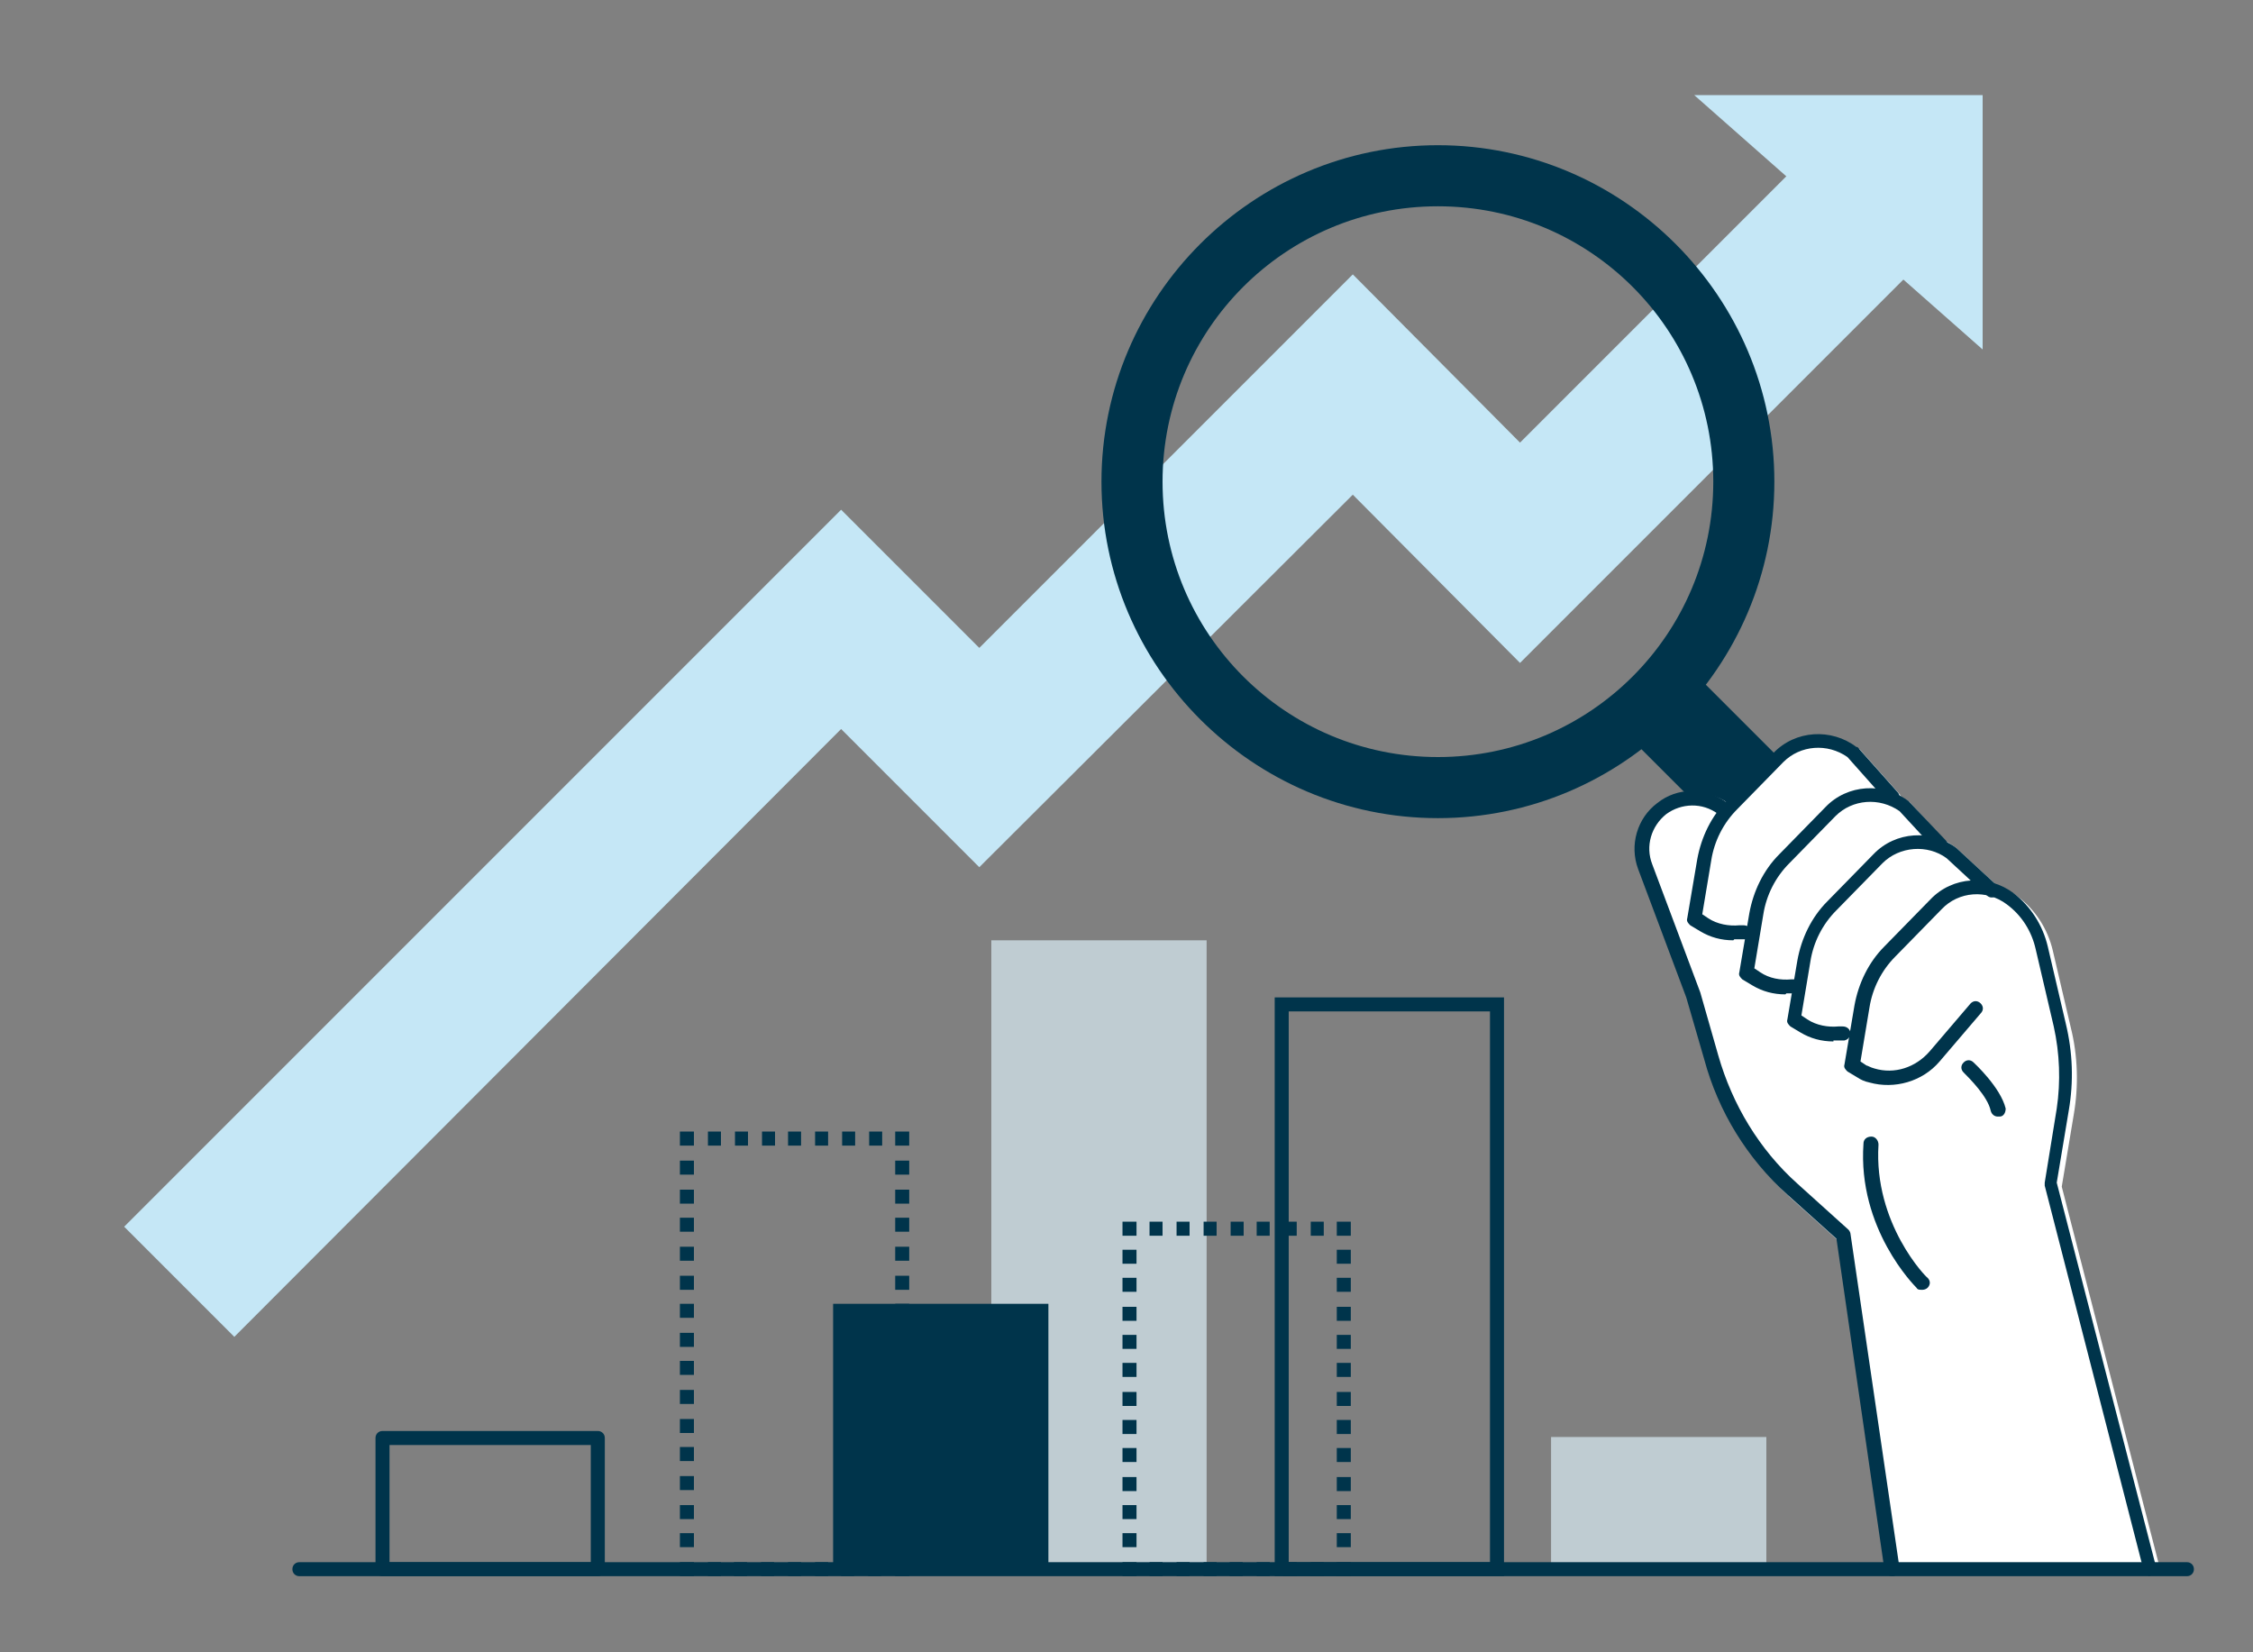
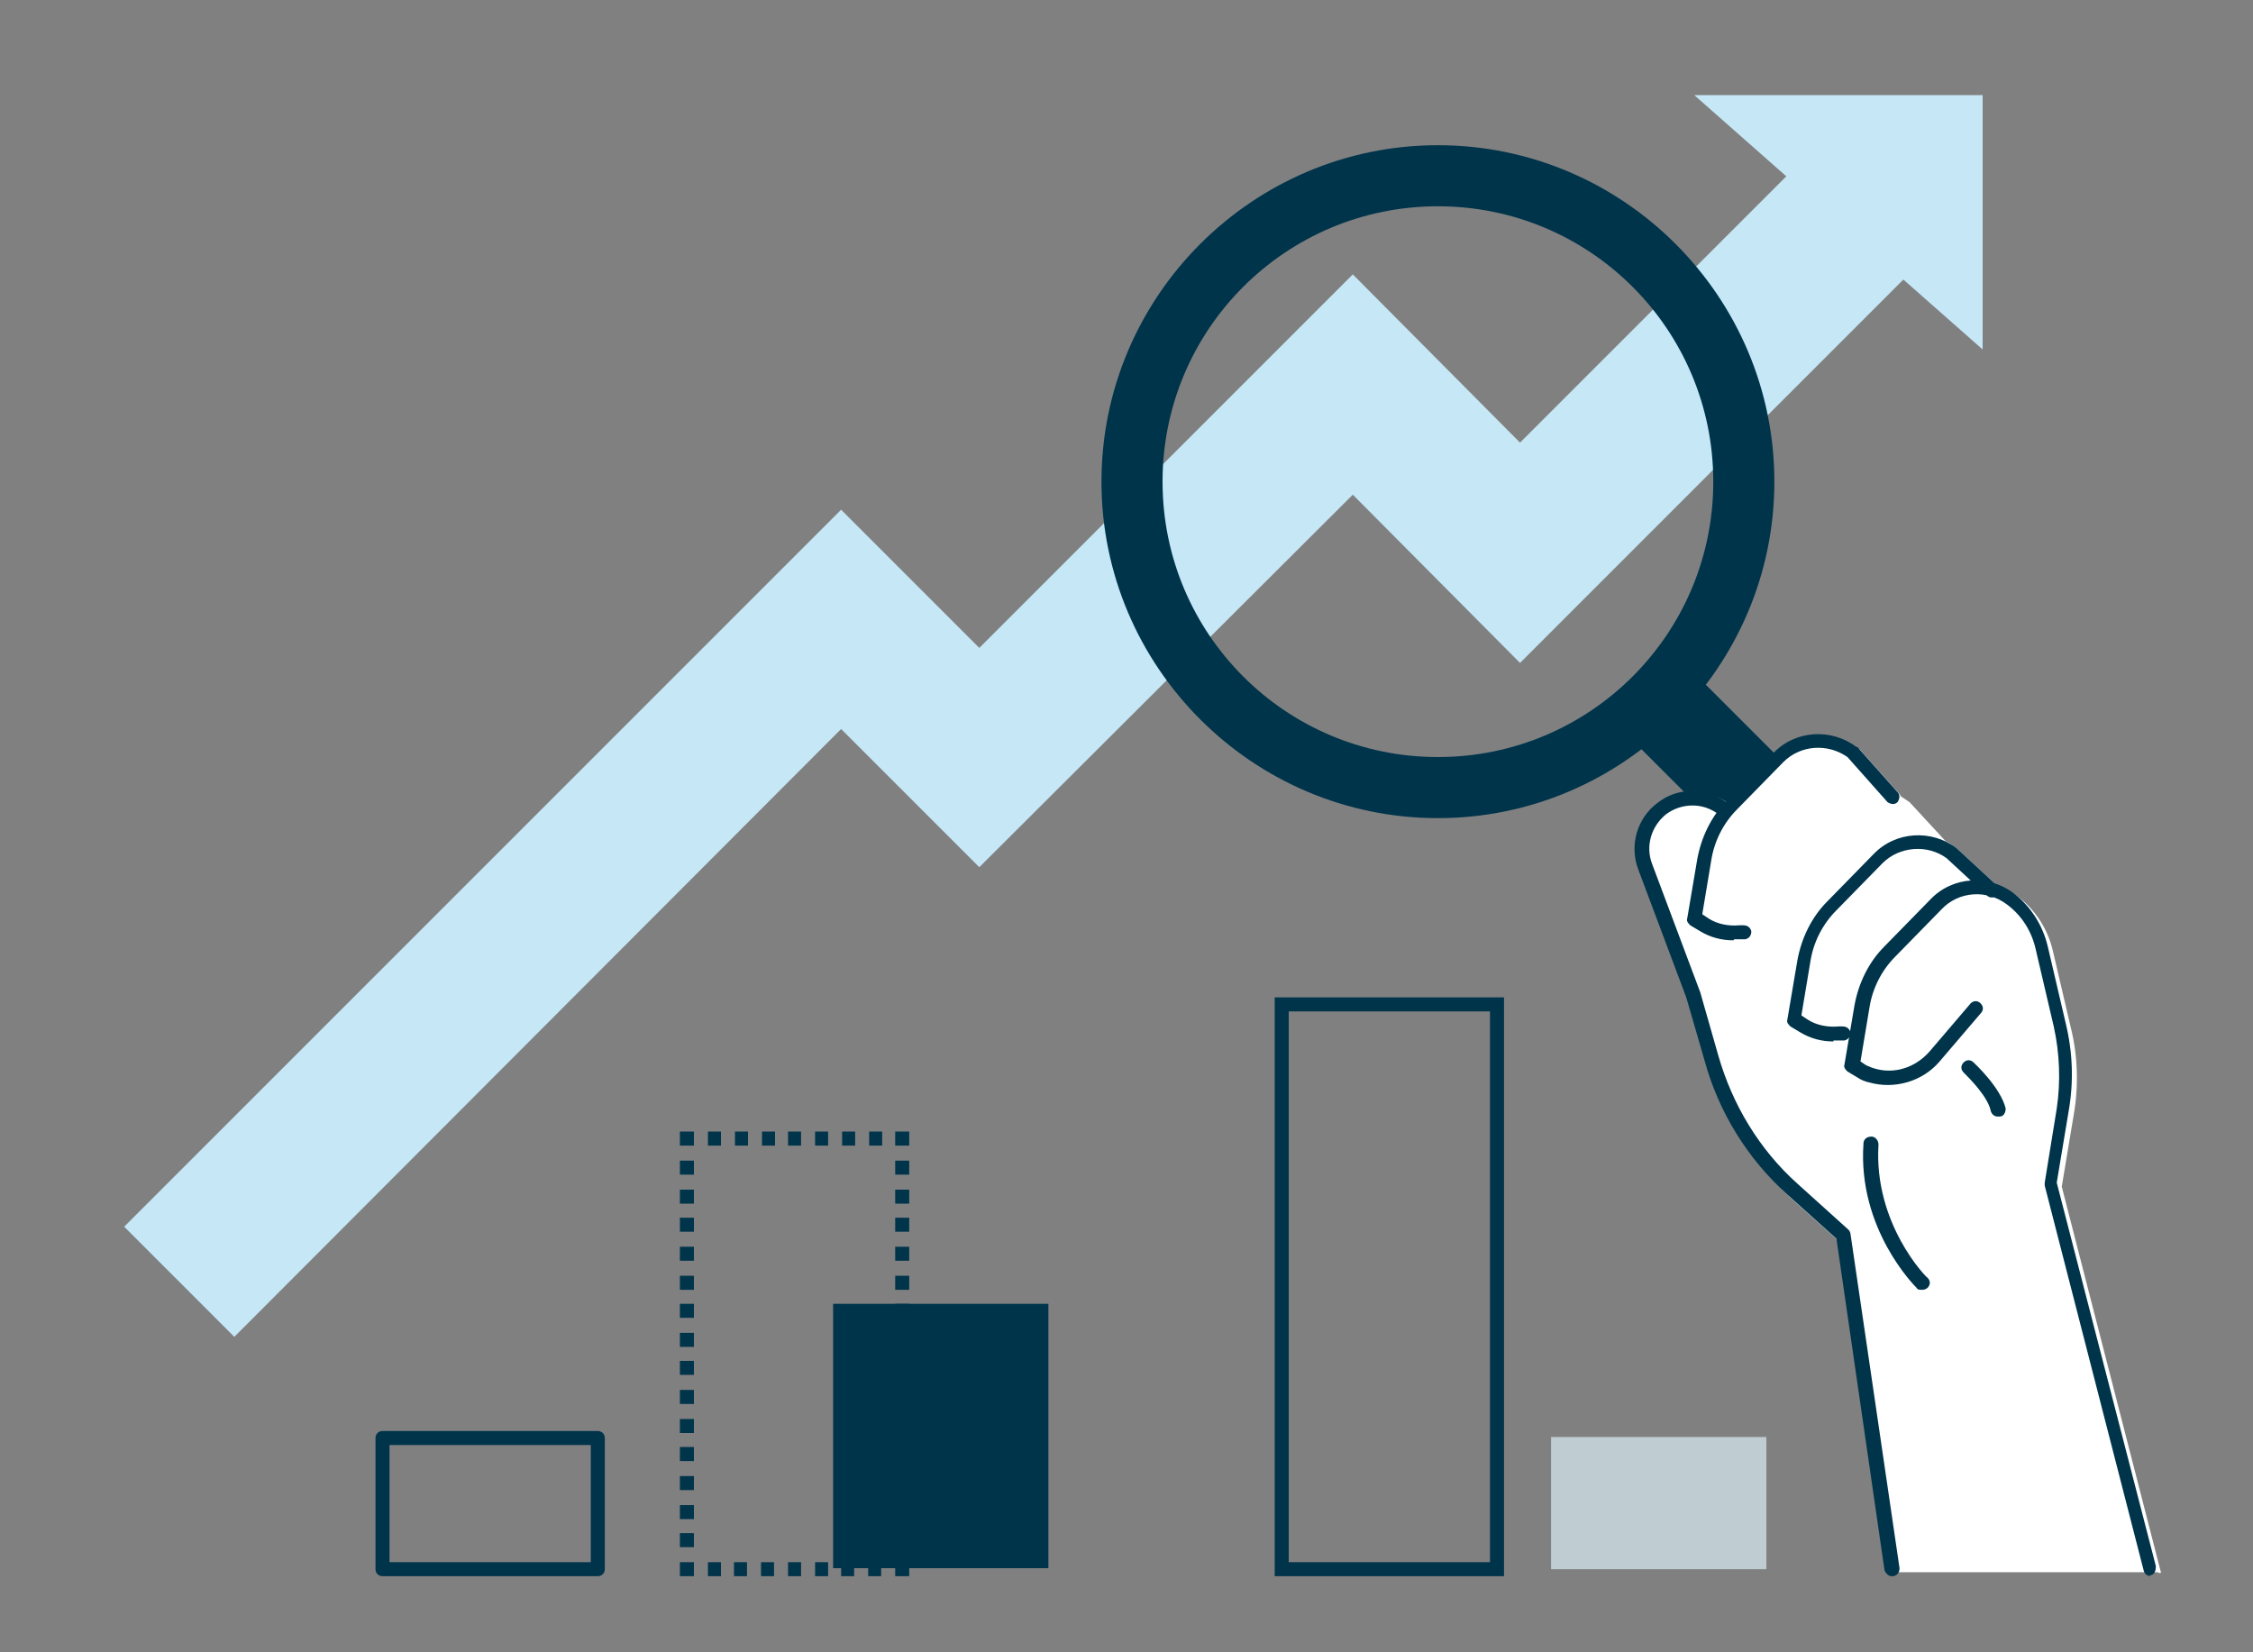
<svg xmlns="http://www.w3.org/2000/svg" viewBox="0 0 225 165">
  <rect x="0" y="0" width="225" height="165" fill="#808080" stroke="none" />
  <defs>
    <clipPath id="clippath">
      <path class="cls-1" d="M12.4 9.5h206.7v147.9H12.4z" />
    </clipPath>
    <clipPath id="clippath-1">
      <path class="cls-1" d="M12.4 9.5h206.7v147.9H12.4z" />
    </clipPath>
    <clipPath id="clippath-2">
-       <path class="cls-1" d="M12.4 9.5h206.7v147.9H12.4z" />
-     </clipPath>
+       </clipPath>
    <style>.cls-1{fill:none}.cls-4{fill:#00344b}.cls-6{fill:#c5e7f6}.cls-7{fill:#bfccd2}</style>
  </defs>
  <g id="Ebene_1">
    <path class="cls-6" d="m151.8 44.2-16.7-16.8-37.3 37.3L84 50.9l-71.6 71.6 11 11L84 72.8l13.8 13.8 37.3-37.2 16.7 16.8 38.5-38.5-11-11-27.5 27.5z" />
    <path class="cls-6" d="M169.2 9.5 198 34.9V9.5h-28.8z" />
    <path class="cls-4" d="M143.6 20.6c-15.2 0-27.5 12.3-27.5 27.5s12.3 27.5 27.5 27.5 27.5-12.3 27.5-27.5-12.3-27.5-27.5-27.5m0 61.1c-18.5 0-33.6-15.1-33.6-33.6s15.1-33.6 33.6-33.6 33.6 15.1 33.6 33.6-15.1 33.6-33.6 33.6" style="clip-path:url(#clippath)" />
    <path class="cls-4" transform="rotate(-45 178.207 82.584)" d="M173.6 63h9.1v39.2h-9.1z" />
    <g style="clip-path:url(#clippath-1)">
      <path d="M201.2 89.3c-.6-.4-1.2-.7-1.8-.9l-4-3.7c-.4-.3-.7-.5-1.1-.7l-3.6-3.9-.9-.6s0-.1-.1-.2l-4-4.5h-.1c-2.5-1.9-6.1-1.6-8.3.6l-4.6 4.7-.1.1c-2.1-1.4-4.7-1.3-6.7.3s-2.8 4.2-1.9 6.6l4.8 12.8 1.7 6.2c1.5 5.2 4.3 9.8 8.3 13.5l4.9 4.4 4.9 33c0 .2.1-.1.3 0 .2.1.4 0 .6 0h25.9c.2 0 .3.2.4 0 0-.2.1.2 0 0l-9.9-38.5 1.2-7.2c.5-2.9.4-5.9-.3-8.7l-1.8-7.7c-.5-2.1-1.7-4-3.4-5.3" style="fill:#fff" />
      <path class="cls-4" d="M173.1 93.9c-1.2 0-2.3-.3-3.3-.9l-1-.6c-.2-.2-.4-.4-.3-.7l1-5.9c.4-2.2 1.4-4.3 3-5.9l4.6-4.7c2.2-2.3 5.8-2.5 8.3-.6h.1l4 4.5c.3.3.2.7 0 1-.3.3-.7.2-1 0l-4-4.5c-2-1.4-4.7-1.2-6.4.5l-4.6 4.7c-1.4 1.4-2.3 3.2-2.6 5.1l-.9 5.4.6.4c.9.6 2.1.8 3.1.7h.4c.4 0 .7.2.8.6 0 .4-.2.7-.6.8h-1.1" />
-       <path class="cls-4" d="M178.3 99.3c-1.2 0-2.3-.3-3.3-.9l-1-.6c-.2-.2-.4-.4-.3-.7l1-5.9c.4-2.2 1.4-4.3 3-5.9l4.6-4.7c2.2-2.3 5.8-2.5 8.3-.6l3.7 3.9c.3.3.2.7 0 1-.3.3-.7.2-1 0l-3.6-3.9c-2-1.4-4.7-1.2-6.4.5l-4.6 4.7c-1.4 1.4-2.3 3.2-2.6 5.1l-.9 5.4.6.4c.9.6 2 .8 3.1.7h.4c.4 0 .7.2.8.6 0 .4-.2.7-.6.8h-1.1" />
      <path class="cls-4" d="M183.1 104c-1.2 0-2.3-.3-3.3-.9l-1-.6c-.2-.2-.4-.4-.3-.7l1-5.9c.4-2.2 1.4-4.3 3-5.9l4.6-4.7c2.2-2.3 5.8-2.5 8.3-.6l4 3.7c.3.3.3.7 0 1-.3.3-.7.3-1 0l-4-3.7c-1.9-1.4-4.7-1.2-6.4.5l-4.6 4.7c-1.4 1.4-2.3 3.2-2.6 5.1l-.9 5.4.6.4c.9.6 2.1.8 3.1.7h.4c.4 0 .7.2.8.6 0 .4-.2.7-.6.8h-1.1" />
      <path class="cls-4" d="M214.8 157.4c-.3 0-.6-.2-.7-.5l-9.9-38.5v-.3l1.2-7.4c.4-2.7.3-5.5-.3-8.2l-1.8-7.7c-.4-1.8-1.4-3.4-2.9-4.5-2-1.5-4.8-1.3-6.5.5l-4.6 4.7c-1.4 1.4-2.3 3.2-2.6 5.1l-.9 5.4.6.4c.1 0 .4.2.8.3 2 .6 4.1-.1 5.5-1.7l4.1-4.8c.3-.3.7-.3 1 0 .3.3.3.7 0 1l-4.1 4.8c-1.7 2-4.5 2.8-7 2.1-.5-.1-.9-.3-1.2-.5l-1-.6c-.2-.2-.4-.4-.3-.7l1-5.9c.4-2.2 1.4-4.3 3-5.9l4.6-4.7c2.2-2.3 5.8-2.5 8.3-.6 1.7 1.3 2.9 3.2 3.4 5.3l1.8 7.7c.7 2.9.8 5.8.3 8.7l-1.2 7.2 9.9 38.3c0 .4-.1.8-.5.9h-.2M191.9 128.8c-.2 0-.4 0-.5-.2-.2-.2-5.9-5.9-5.3-14.4 0-.4.3-.7.8-.7.4 0 .7.4.7.8-.5 7.9 4.8 13.3 4.9 13.3.3.3.3.7 0 1-.1.1-.3.2-.5.2" />
      <path class="cls-4" d="M199.5 111.5c-.3 0-.6-.2-.7-.6-.3-1.4-2.1-3.2-2.7-3.8-.3-.3-.3-.7 0-1 .3-.3.7-.3 1 0 .1.1 2.7 2.5 3.2 4.6 0 .4-.2.8-.6.8h-.1M188.9 157.4c-.3 0-.6-.3-.7-.6l-4.8-33.1-4.9-4.4c-4-3.6-6.9-8.3-8.3-13.5l-1.8-6.2-4.8-12.8c-.9-2.4-.1-5.1 1.9-6.6 2-1.6 4.8-1.6 6.9-.1.3.3.4.7.2 1-.2.3-.7.4-1 .2-1.6-1.2-3.7-1.1-5.2 0-1.5 1.2-2.1 3.2-1.4 5l4.8 12.8 1.8 6.3c1.4 4.9 4.1 9.4 7.9 12.8l5.1 4.6c.1.1.2.3.2.4l4.9 33.4c0 .4-.2.7-.6.8h-.1M38.9 156H59v-11.7H38.9V156Zm20.8 1.4H38.2c-.4 0-.7-.3-.7-.7v-13.1c0-.4.3-.7.7-.7h21.5c.4 0 .7.3.7.7v13.1c0 .4-.3.7-.7.7" />
    </g>
    <path class="cls-4" d="M89.4 156h1.4v1.4h-1.4zM70.7 157.4H72V156h-1.3v1.4Zm2.6 0h1.3V156h-1.3v1.4Zm2.7 0h1.3V156H76v1.4Zm2.7 0H80V156h-1.3v1.4Zm2.7 0h1.3V156h-1.3v1.4Zm2.6 0h1.3V156H84v1.4Zm2.7 0H88V156h-1.3v1.4ZM67.9 156h1.4v1.4h-1.4zM69.3 117.3h-1.4v-1.4h1.4v1.4Zm0 2.9h-1.4v-1.4h1.4v1.4Zm0 2.8h-1.4v-1.4h1.4v1.4Zm0 2.9h-1.4v-1.4h1.4v1.4Zm0 2.9h-1.4v-1.4h1.4v1.4Zm0 2.8h-1.4v-1.4h1.4v1.4Zm0 2.9h-1.4v-1.4h1.4v1.4Zm0 2.8h-1.4v-1.4h1.4v1.4Zm0 2.9h-1.4v-1.4h1.4v1.4Zm0 2.9h-1.4v-1.4h1.4v1.4Zm0 2.8h-1.4v-1.4h1.4v1.4Zm0 2.9h-1.4v-1.4h1.4v1.4Zm0 2.9h-1.4v-1.4h1.4v1.4Zm0 2.8h-1.4v-1.4h1.4v1.4ZM67.9 113h1.4v1.4h-1.4zM72 114.4h-1.3V113H72v1.4Zm2.7 0h-1.3V113h1.3v1.4Zm2.7 0h-1.3V113h1.3v1.4Zm2.6 0h-1.3V113H80v1.4Zm2.7 0h-1.3V113h1.3v1.4Zm2.7 0h-1.3V113h1.3v1.4Zm2.7 0h-1.3V113h1.3v1.4ZM89.4 113h1.4v1.4h-1.4zM90.8 117.3h-1.4v-1.4h1.4v1.4Zm0 2.9h-1.4v-1.4h1.4v1.4Zm0 2.8h-1.4v-1.4h1.4v1.4Zm0 2.9h-1.4v-1.4h1.4v1.4Zm0 2.9h-1.4v-1.4h1.4v1.4Zm0 2.8h-1.4v-1.4h1.4v1.4Zm0 2.9h-1.4v-1.4h1.4v1.4Zm0 2.8h-1.4v-1.4h1.4v1.4Zm0 2.9h-1.4v-1.4h1.4v1.4Zm0 2.9h-1.4v-1.4h1.4v1.4Zm0 2.8h-1.4v-1.4h1.4v1.4Zm0 2.9h-1.4v-1.4h1.4v1.4Zm0 2.9h-1.4v-1.4h1.4v1.4Zm0 2.8h-1.4v-1.4h1.4v1.4Z" />
-     <path class="cls-7" d="M99 93.9h21.5v62.8H99z" />
-     <path class="cls-4" d="M133.5 156h1.4v1.4h-1.4zM114.8 157.4h1.3V156h-1.3v1.4Zm2.7 0h1.3V156h-1.3v1.4Zm2.7 0h1.3V156h-1.3v1.4Zm2.6 0h1.3V156h-1.3v1.4Zm2.7 0h1.3V156h-1.3v1.4Zm2.7 0h1.3V156h-1.3v1.4Zm2.7 0h1.3V156h-1.3v1.4ZM112.1 156h1.4v1.4h-1.4zM113.5 126.2h-1.4v-1.4h1.4v1.4Zm0 2.8h-1.4v-1.4h1.4v1.4Zm0 2.9h-1.4v-1.4h1.4v1.4Zm0 2.8h-1.4v-1.4h1.4v1.4Zm0 2.8h-1.4v-1.4h1.4v1.4Zm0 2.9h-1.4V139h1.4v1.4Zm0 2.8h-1.4v-1.4h1.4v1.4Zm0 2.8h-1.4v-1.4h1.4v1.4Zm0 2.9h-1.4v-1.4h1.4v1.4Zm0 2.8h-1.4v-1.4h1.4v1.4Zm0 2.8h-1.4v-1.4h1.4v1.4ZM112.1 122h1.4v1.4h-1.4zM116.1 123.4h-1.3V122h1.3v1.4Zm2.7 0h-1.3V122h1.3v1.4Zm2.7 0h-1.3V122h1.3v1.4Zm2.7 0h-1.3V122h1.3v1.4Zm2.6 0h-1.3V122h1.3v1.4Zm2.7 0h-1.3V122h1.3v1.4Zm2.7 0h-1.3V122h1.3v1.4ZM133.5 122h1.4v1.4h-1.4zM134.9 126.2h-1.4v-1.4h1.4v1.4Zm0 2.8h-1.4v-1.4h1.4v1.4Zm0 2.9h-1.4v-1.4h1.4v1.4Zm0 2.8h-1.4v-1.4h1.4v1.4Zm0 2.8h-1.4v-1.4h1.4v1.4Zm0 2.9h-1.4V139h1.4v1.4Zm0 2.8h-1.4v-1.4h1.4v1.4Zm0 2.8h-1.4v-1.4h1.4v1.4Zm0 2.9h-1.4v-1.4h1.4v1.4Zm0 2.8h-1.4v-1.4h1.4v1.4Zm0 2.8h-1.4v-1.4h1.4v1.4Z" />
    <path class="cls-4" d="M128.7 101h20.1v55h-20.1v-55Zm-1.4 56.4h22.9V99.6h-22.9v57.8ZM83.2 130.2h21.5v26.4H83.2z" />
    <path class="cls-7" d="M154.9 143.5h21.5v13.2h-21.5z" />
    <path class="cls-4" d="M218.3 157.4H29.9c-.4 0-.7-.3-.7-.7s.3-.7.7-.7h188.5c.4 0 .7.3.7.7s-.3.7-.7.7" style="clip-path:url(#clippath-2)" />
  </g>
</svg>